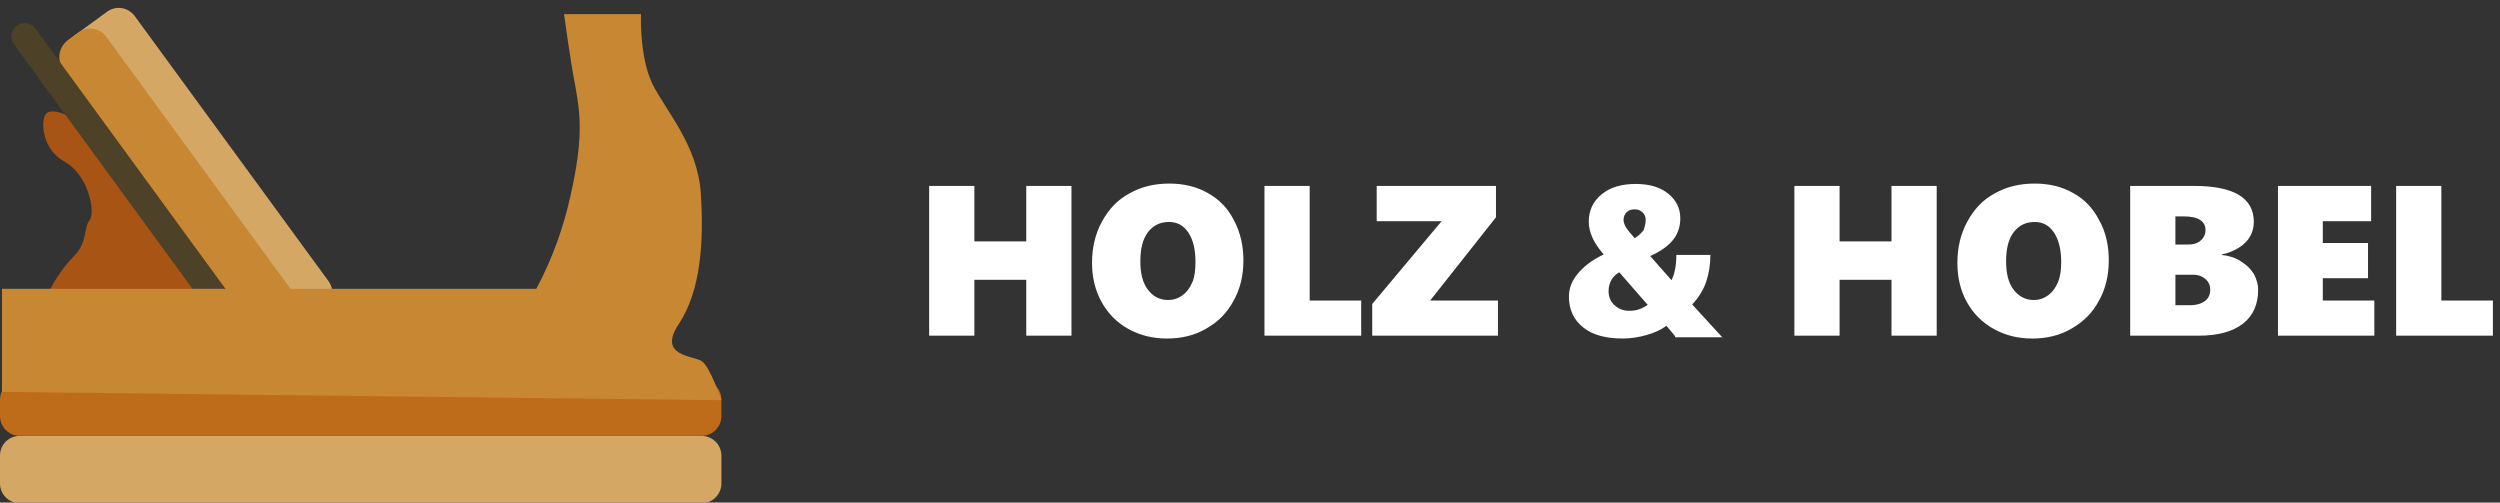
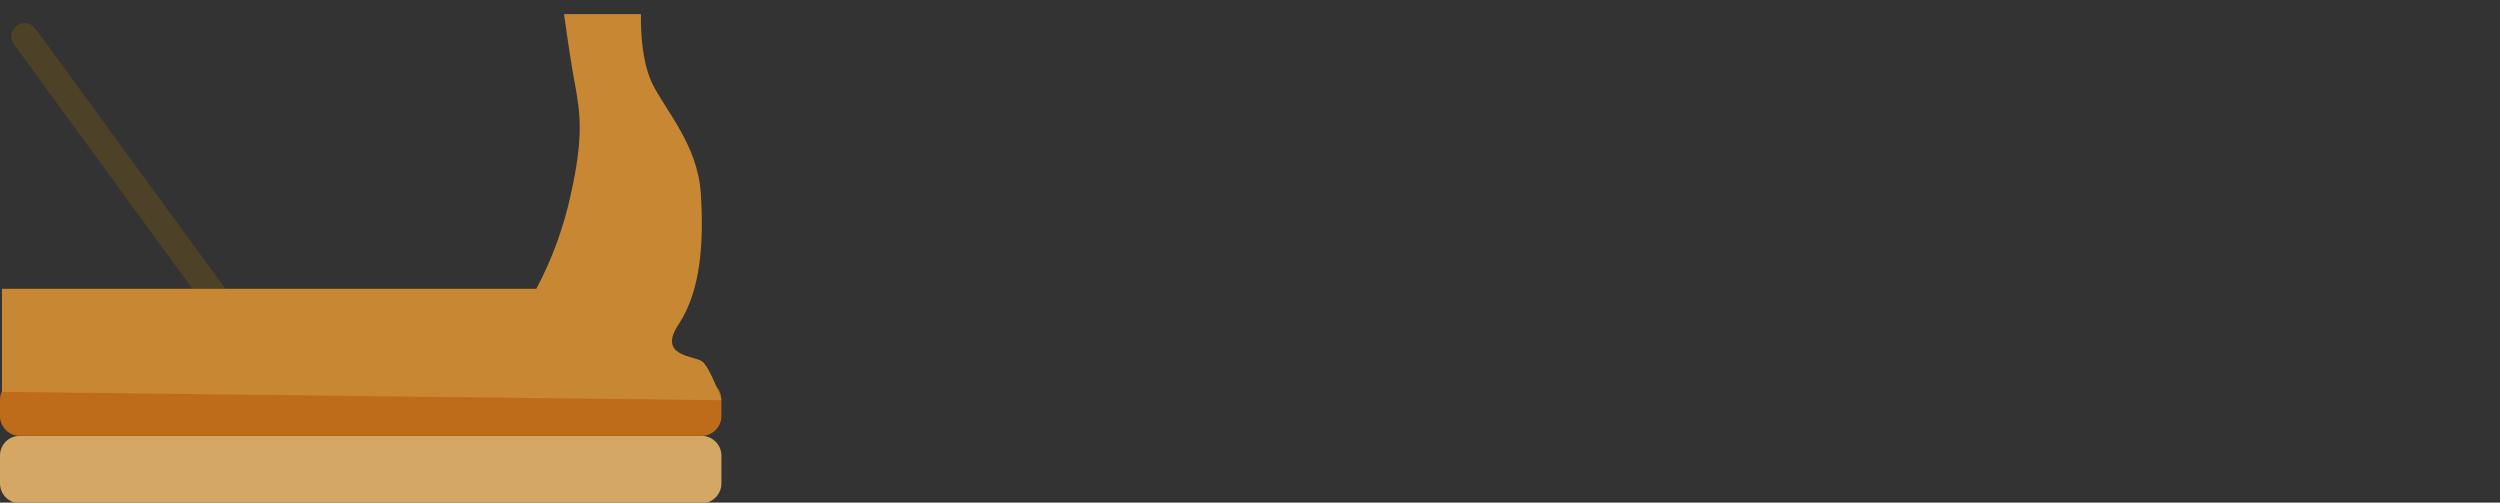
<svg xmlns="http://www.w3.org/2000/svg" version="1.1" width="630.7" height="126.8" viewBox="0 0 630.7 126.8">
  <rect x="0" y="0" width="630.7" height="126.8" fill="#333333" stroke="none" />
-   <path d="m 295,46.312 c -3.8,0 -7.094,0.8 -10.094,2.5 -3,1.6 -5.206,3.994 -6.906,7.094 -1.7,3.1 -2.5,6.606 -2.5,10.406 0,3.7 0.806,6.975 2.406,9.875 1.6,2.9 3.881,5.213 6.781,6.812 2.9,1.6 6.119,2.406 9.719,2.406 3.7,0 7.006,-0.8 9.906,-2.5 3,-1.7 5.275,-4 6.875,-7 1.7,-3 2.5,-6.419 2.5,-10.219 0,-3.7 -0.775,-7.094 -2.375,-10.094 -1.5,-3 -3.725,-5.306 -6.625,-6.906 -2.8,-1.6 -6.088,-2.375 -9.688,-2.375 z m 218.312,0 c -3.8,0 -7.125,0.8 -10.125,2.5 -3,1.6 -5.175,3.994 -6.875,7.094 -1.7,3.1 -2.5,6.606 -2.5,10.406 0,3.7 0.775,6.975 2.375,9.875 1.6,2.9 3.913,5.213 6.812,6.812 2.9,1.6 6.088,2.406 9.688,2.406 3.7,0 7.006,-0.8 9.906,-2.5 3,-1.7 5.306,-4 6.906,-7 1.7,-3 2.5,-6.419 2.5,-10.219 0,-3.7 -0.706,-7.094 -2.406,-10.094 -1.5,-3 -3.694,-5.306 -6.594,-6.906 -2.8,-1.6 -6.088,-2.375 -9.688,-2.375 z m -100.625,0.094 c -3.5,0 -6.394,0.794 -8.594,2.594 -2.2,1.8 -3.281,4.106 -3.281,6.906 0,2.7 1.281,5.481 3.781,8.281 -3,1.4 -5.094,3.106 -6.594,4.906 -1.5,1.8 -2.188,3.719 -2.188,5.719 0,3.3 1.194,5.881 3.594,7.781 2.3,1.9 5.7,2.812 10,2.812 1.9,0 3.994,-0.306 6.094,-0.906 2.1,-0.6 3.706,-1.413 4.906,-2.312 l 2.188,2.625 0,0.281 11.906,0 -7.594,-8.281 c 1.6,-1.7 2.8,-3.625 3.5,-5.625 0.7,-2.1 1.094,-4.375 1.094,-6.875 l -8.594,0 c 0,2.7 -0.419,4.775 -1.219,6.375 l -5.375,-6.094 c 2.7,-1.2 4.581,-2.594 5.781,-4.094 1.2,-1.5 1.812,-3.306 1.812,-5.406 0,-2.6 -1.094,-4.681 -3.094,-6.281 -2,-1.6 -4.725,-2.406 -8.125,-2.406 z m -178.281,0.5 0,37.781 11.406,0 0,-14.094 13.094,0 0,14.094 11.406,0 0,-37.781 -11.406,0 0,14 -13.094,0 0,-14 -11.406,0 z m 84.594,0 0,37.781 24.406,0 0,-8.875 -13,0 0,-28.906 -11.406,0 z m 28.312,0 0,8.906 16.375,0 -17.5,20.875 0,8 31.719,0 0,-8.875 -17.094,0 16.594,-21 0,-7.906 -30.094,0 z m 105.375,0 0,37.781 11.406,0 0,-14.094 13.094,0 0,14.094 11.406,0 0,-37.781 -11.406,0 0,14 -13.094,0 0,-14 -11.406,0 z m 84.719,0 0,37.781 17.188,0 c 4.9,0 8.619,-1 11.219,-3 2.6,-2 3.875,-4.894 3.875,-8.594 0,-1.3 -0.394,-2.7 -1.094,-4 -0.8,-1.3 -1.881,-2.288 -3.281,-3.188 -1.4,-0.9 -3.013,-1.394 -4.812,-1.594 l 0,-0.125 c 1.6,-0.3 3.013,-0.887 4.312,-1.688 1.3,-0.8 2.275,-1.806 2.875,-2.906 0.6,-1.1 0.906,-2.294 0.906,-3.594 0,-6.1 -5.094,-9.094 -15.094,-9.094 l -16.094,0 z m 37.281,0 0,37.781 24.312,0 0,-8.875 -13,0 0,-5.625 11.406,0 0,-8.875 -11.406,0 0,-5.5 12.188,0 0,-8.906 -23.5,0 z m 29.812,0 0,37.781 24.406,0 0,-8.875 -13,0 0,-28.906 -11.406,0 z m -192,5.906 c 0.7,0 1.406,0.281 1.906,0.781 0.5,0.5 0.781,1.106 0.781,1.906 0,0.9 -0.3,1.7 -0.5,2.5 -0.5,0.7 -1.181,1.394 -2.281,2.094 -1.2,-1.4 -2.013,-2.306 -2.312,-2.906 -0.3,-0.6 -0.5,-1.188 -0.5,-1.688 0,-0.9 0.312,-1.5 0.812,-2 0.5,-0.5 1.194,-0.688 2.094,-0.688 z m 136.312,1.781 2.094,0 c 3.7,0 5.5,1.2 5.5,3.5 0,1 -0.419,1.894 -1.219,2.594 -0.8,0.7 -1.794,1 -3.094,1 l -3.281,0 0,-7.094 z M 294.906,56 c 2.1,0 3.706,0.887 4.906,2.688 1.2,1.8 1.781,4.306 1.781,7.406 0,1.9 -0.181,3.694 -0.781,5.094 -0.6,1.4 -1.4,2.513 -2.5,3.312 -1.1,0.8 -2.325,1.188 -3.625,1.188 -2.1,0 -3.794,-0.894 -5.094,-2.594 -1.3,-1.7 -1.906,-4.088 -1.906,-7.188 0,-3.1 0.606,-5.612 1.906,-7.312 1.3,-1.7 3.013,-2.594 5.312,-2.594 z m 218.406,0 c 2.1,0 3.675,0.887 4.875,2.688 1.2,1.8 1.812,4.306 1.812,7.406 0,1.9 -0.212,3.694 -0.812,5.094 -0.6,1.4 -1.4,2.513 -2.5,3.312 -1.1,0.8 -2.294,1.188 -3.594,1.188 -2.1,0 -3.794,-0.894 -5.094,-2.594 -1.3,-1.7 -1.906,-4.088 -1.906,-7.188 0,-3.1 0.606,-5.612 1.906,-7.312 C 509.3,56.894 511.012,56 513.312,56 z M 408.5,68.688 l 7.188,8.219 c -0.6,0.4 -1.294,0.794 -2.094,1.094 -0.8,0.3 -1.694,0.406 -2.594,0.406 -1.5,0 -2.688,-0.506 -3.688,-1.406 -1,-0.9 -1.5,-2.094 -1.5,-3.594 0,-1.1 0.281,-2.006 0.781,-2.906 0.5,-0.8 1.206,-1.413 1.906,-1.812 z m 140.312,0.625 4.5,0 c 1.3,0 2.294,0.394 3.094,1.094 0.8,0.7 1.188,1.587 1.188,2.688 0,1.2 -0.481,2.212 -1.281,2.812 -0.9,0.7 -2.219,1.094 -3.719,1.094 l -3.781,0 0,-7.688 z" style="fill:#ffffff" />
-   <path d="m 16.4,28.86 c 0,0 -3.7,-1.7 -4.9,0 -1.2,1.7 -1,8.8 4.9,12 5.8,3.2 7.8,12.7 6.2,14.7 -1.6,2 -0.4,5.5 -4,9.1 -2.4,2.5 -4.4,5.3 -5.9,8.3 l 33.2,1.6 6.1,-1.6 -27,-40.8 -8.6,-3.3 z" style="fill:#a85415" />
  <path d="m 5,109.96 h 172 c 2.7,0 5,2.2 5,5 v 7 c 0,2.7 -2.2,5 -5,5 H 5 c -2.7,0 -5,-2.2 -5,-5 v -7 c 0,-2.8 2.2,-5 5,-5 z" style="fill:#d5a764" />
  <path d="m 5,95.86 h 172 c 2.7,0 5,2.2 5,5 v 4.1 c 0,2.7 -2.2,5 -5,5 H 5 c -2.7,0 -5,-2.2 -5,-5 v -4.1 c 0,-2.7 2.2,-5 5,-5 z" style="fill:#bf6c1a" />
-   <path d="m 34,4.06 48.9,66.9 c 1.6,2.2 1.1,5.3 -1.1,7 l -9.7,7.1 c -2.2,1.6 -5.3,1.1 -7,-1.1 L 16.2,17.06 c -1.6,-2.2 -1.1,-5.3 1.1,-7 L 27,2.96 c 2.2,-1.6 5.3,-1.2 7,1.1 z" style="fill:#d5a764" />
-   <path d="m 26.8,9.26 48.9,66.9 c 1.6,2.2 1.1,5.3 -1.1,7 l -2.8,2.1 c -2.2,1.6 -5.3,1.1 -7,-1.1 L 15.9,17.26 c -1.6,-2.2 -1.1,-5.3 1.1,-7 l 2.8,-2.1 c 2.3,-1.6 5.4,-1.1 7,1.1 z" style="fill:#c88833" />
  <path d="m 8.9,7.16 50.9,69.7 c 1.1,1.5 0.8,3.5 -0.7,4.6 l -0.1,0.1 c -1.5,1.1 -3.5,0.8 -4.6,-0.7 L 3.5,11.16 C 2.4,9.66 2.7,7.66 4.2,6.56 l 0.1,-0.1 c 1.4,-1.1 3.5,-0.8 4.6,0.7 z" style="fill:#4d4127" />
  <path d="m 142.3,3.56 h 19.4 c 0,0 -0.4,10.7 2.8,17.4 3.2,6.7 11.5,15.5 12.3,27.8 0.8,12.3 0,24.5 -5.5,32.9 -5.6,8.3 3.7,8 5.8,9.5 2.1,1.5 4.9,9.8 4.9,9.8 L 0.5,98.86 v -26 h 134.8 c 4,-7.5 6.9,-15.5 8.7,-23.8 3.2,-14.3 2.4,-20.2 1.2,-27 -1.3,-6.6 -2.9,-18.5 -2.9,-18.5 z" style="fill:#c88833" />
</svg>